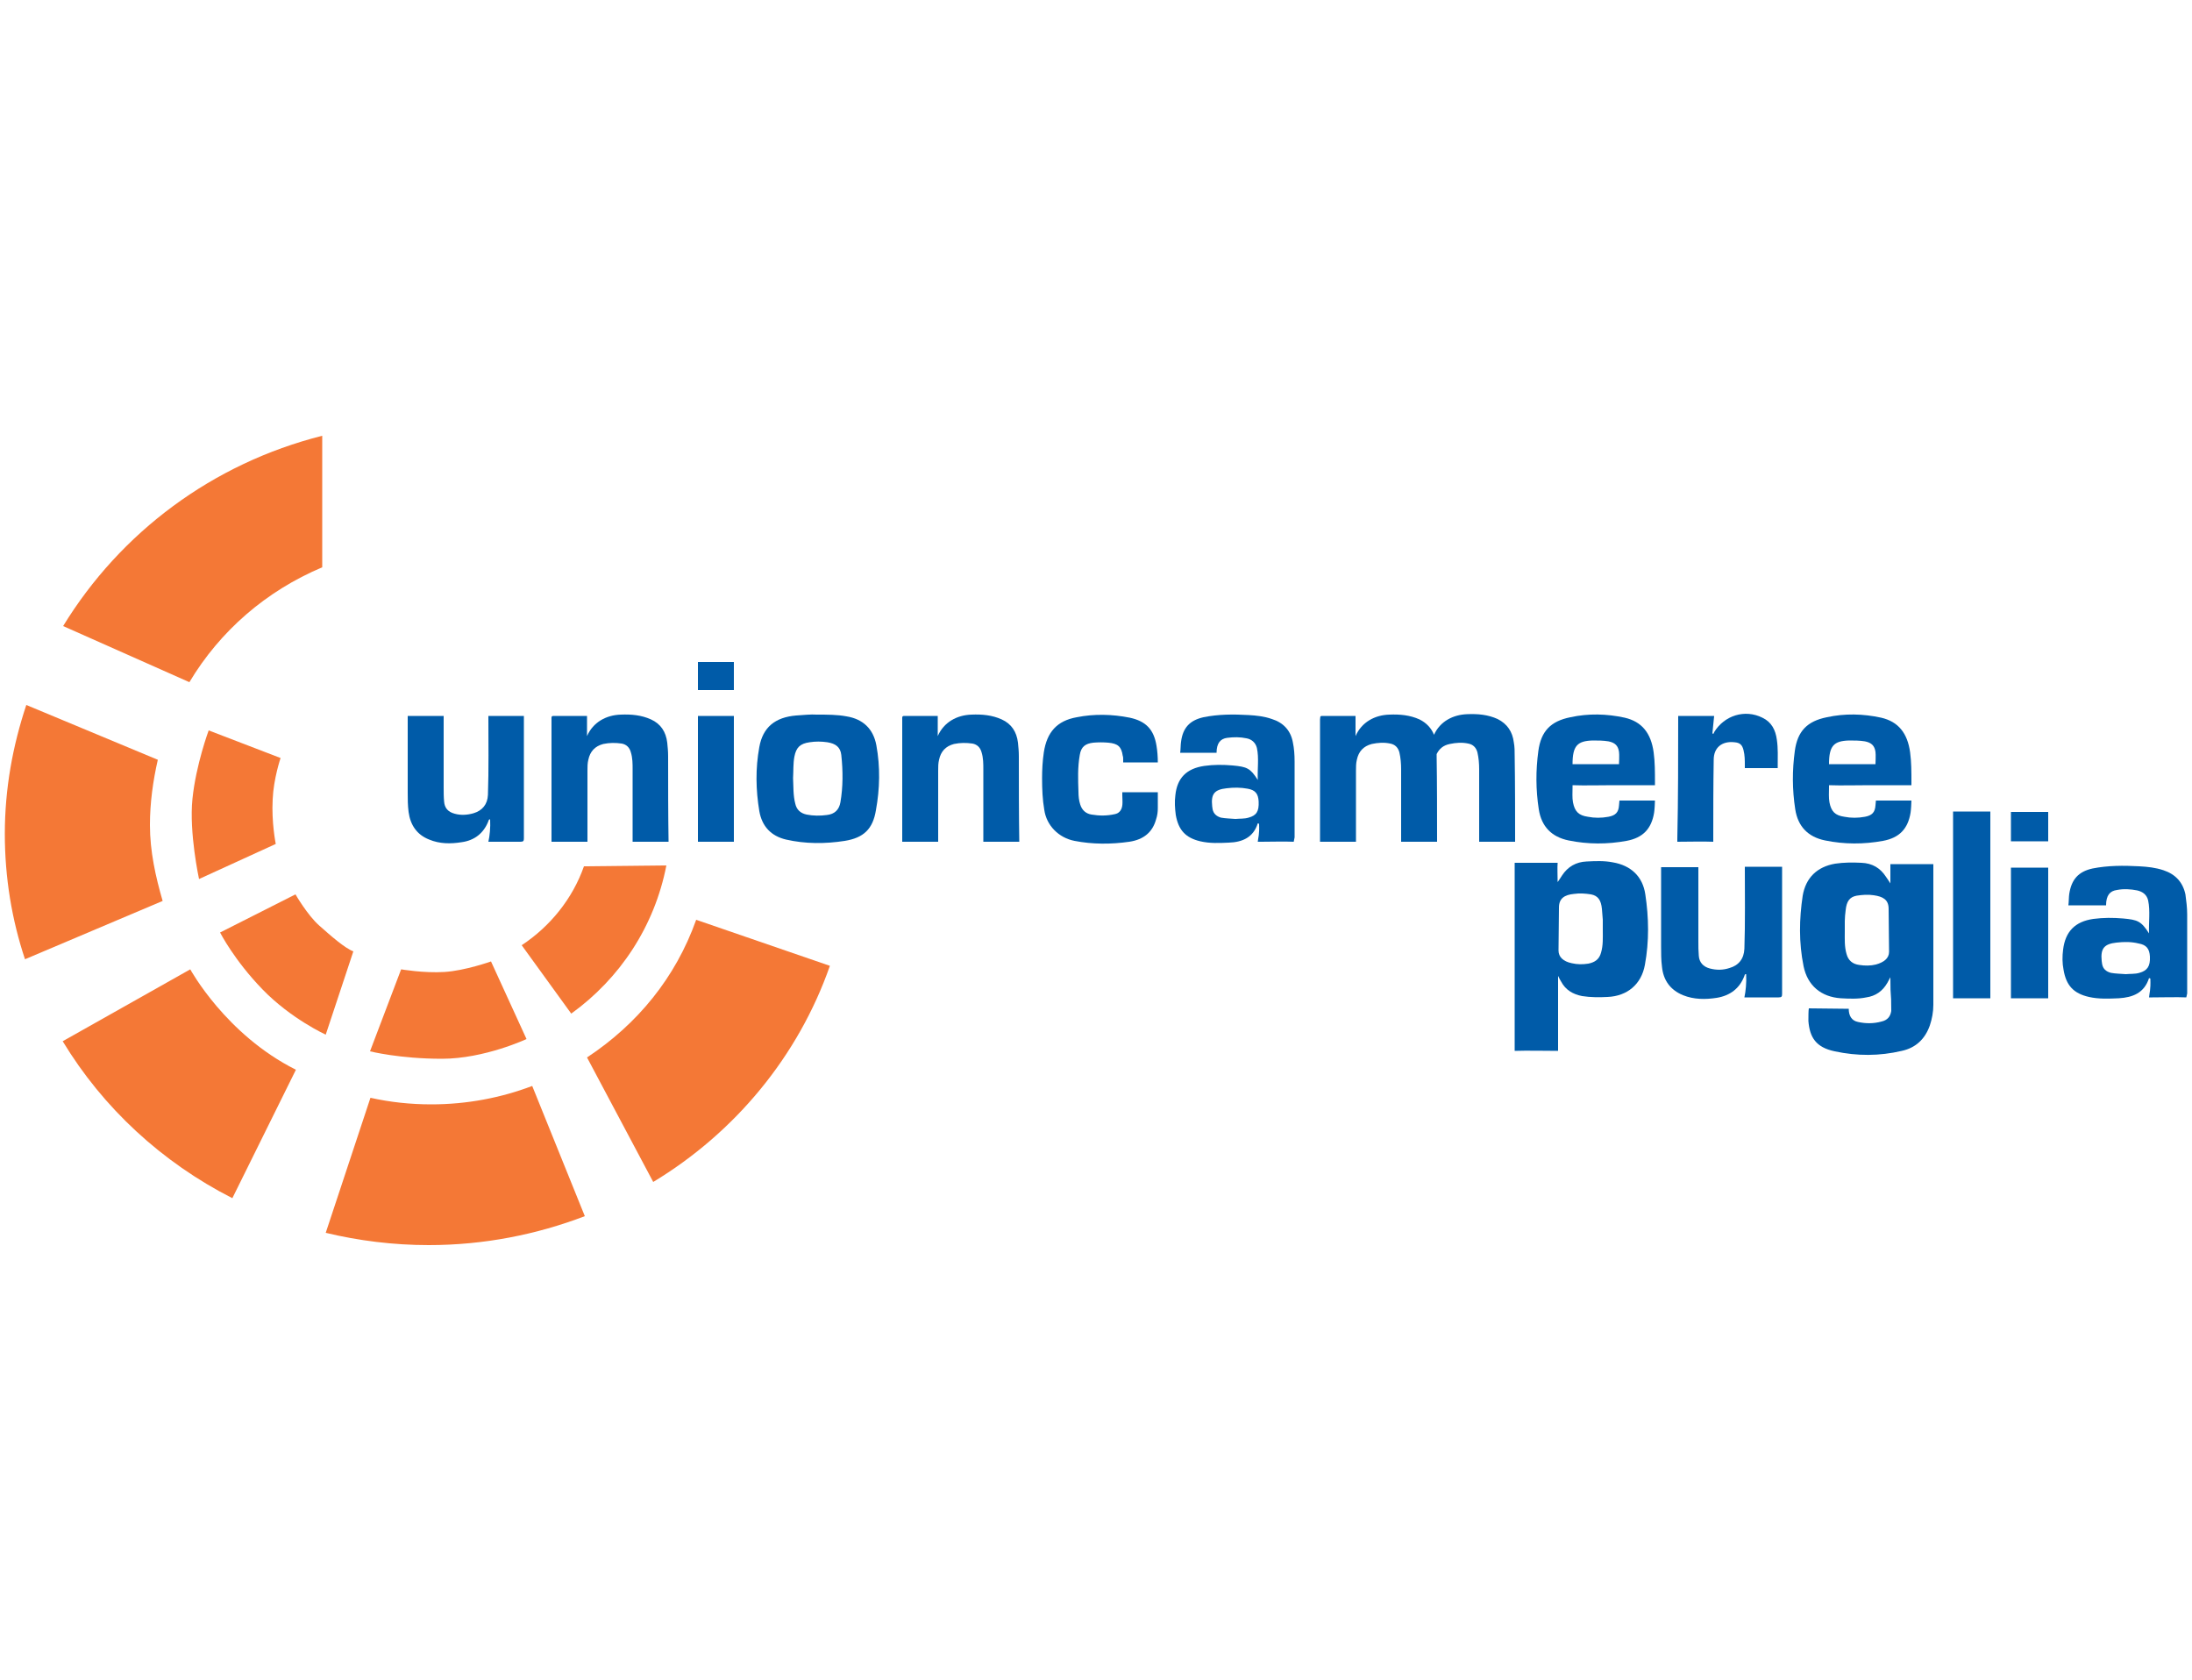
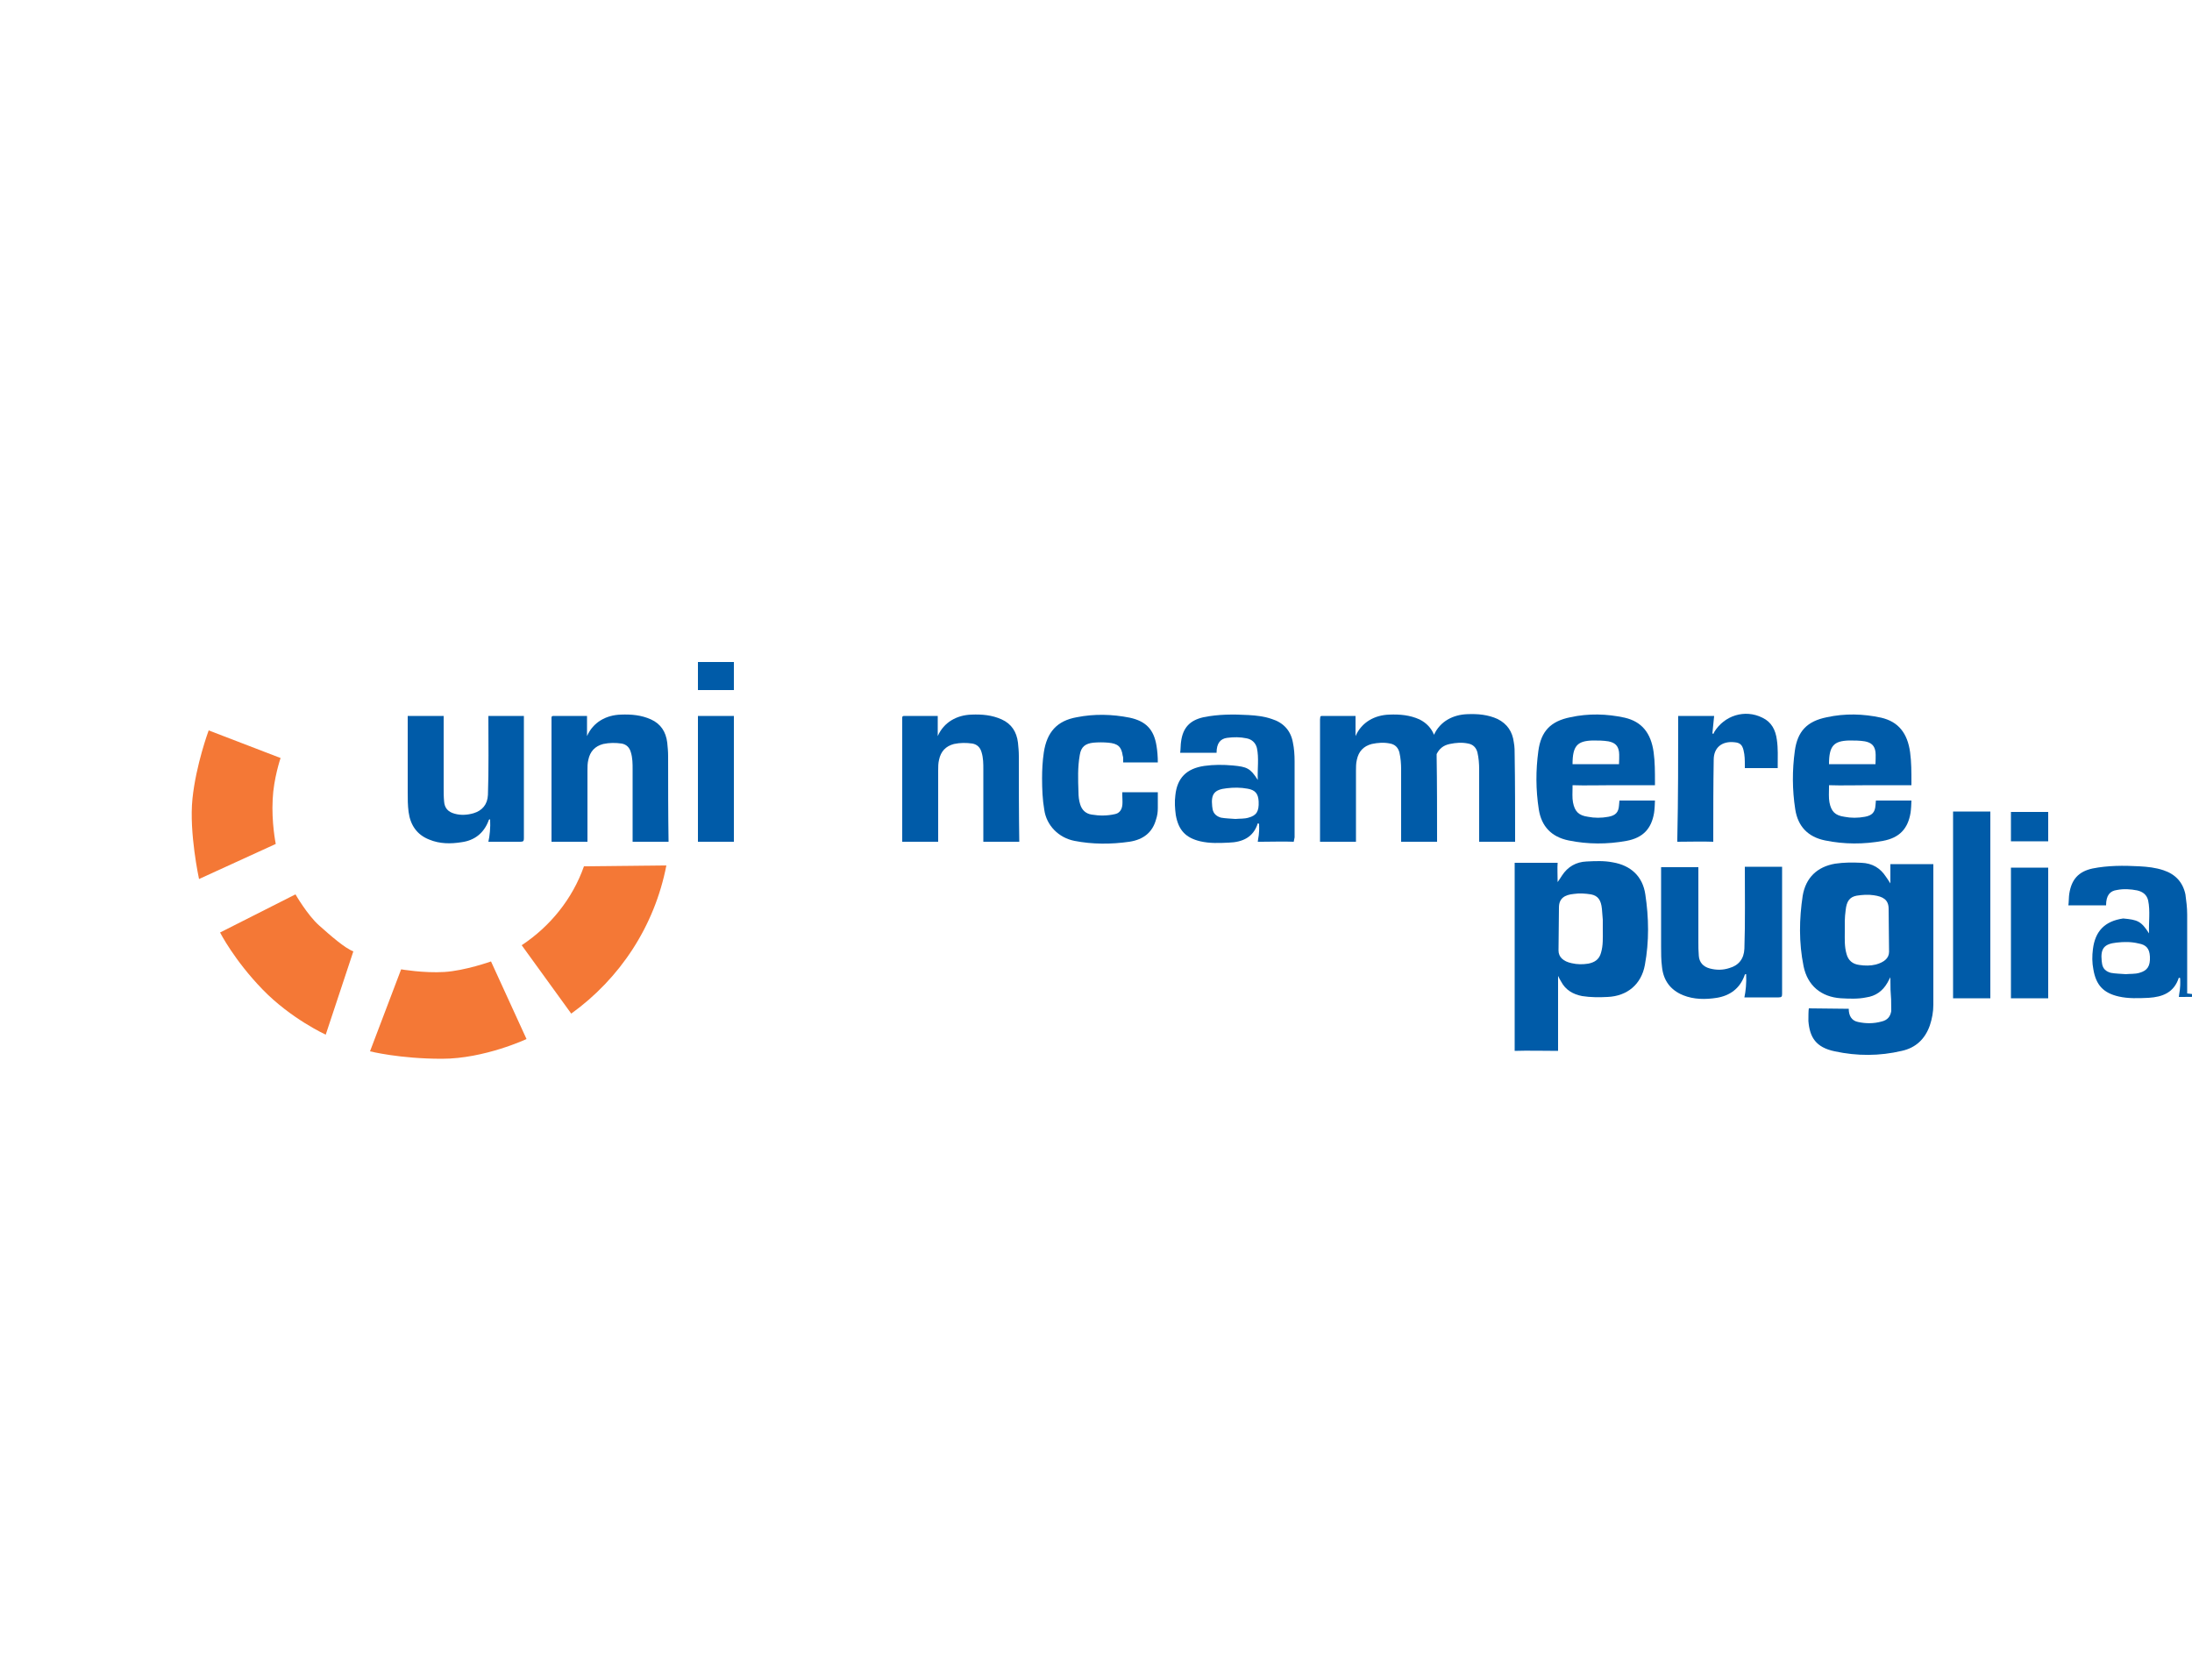
<svg xmlns="http://www.w3.org/2000/svg" version="1.1" id="Livello_1" x="0px" y="0px" viewBox="0 0 500 383.3" style="enable-background:new 0 0 500 383.3;" xml:space="preserve">
  <style type="text/css">
	.st0{fill:#005BA8;}
	.st1{fill:#F47836;}
</style>
  <g>
    <g>
      <g>
        <path class="st0" d="M224.3,192c0-5.2,0-11.3,0-16.5c0-1.3,0-2.6-0.4-3.9c-0.3-1.1-1-1.8-2.1-2c-1.4-0.2-2.8-0.2-4.2,0.1     c-1.9,0.5-3,1.7-3.4,3.6c-0.2,0.8-0.2,1.6-0.2,2.5c0,5.1,0,11.1,0,16.2h-8.2c0-9.1,0-18.9,0-27.9c0-0.5-0.1-0.8,0.5-0.8     c2.6,0,5.1,0,7.6,0c0,1,0,2,0,3l0,1.6c0.1-0.1-0.1,0.1,0,0c1.4-3.2,4.4-4.8,7.7-4.9c2.4-0.1,4.7,0.1,6.9,1.1     c2.2,1,3.4,2.8,3.7,5.3c0.1,1,0.2,2,0.2,3.1c0,6.2,0,13.4,0.1,19.5H224.3z" />
        <path class="st0" d="M345.6,191.9c0-6.2,0-13.4-0.1-19.5c0-1,0-2.1-0.2-3.1c-0.3-2.4-1.5-4.2-3.7-5.3c-2.2-1-4.5-1.2-6.9-1.1     c-3.2,0.1-6.2,1.6-7.6,4.7c-0.6-1.5-1.7-2.7-3.3-3.5c-2.2-1-4.5-1.2-6.9-1.1c-3.3,0.1-6.3,1.7-7.7,4.9l0-1.6c0-1,0-2,0-3     c-2.6,0-5.1,0-7.6,0c-0.6,0-0.4,0.3-0.5,0.8c0,9.1,0,18.9,0,27.9h8.2c0-5.1,0-11.1,0-16.2c0-0.8,0-1.7,0.2-2.5     c0.4-1.9,1.5-3.1,3.4-3.6c1.4-0.3,2.8-0.4,4.2-0.1c1.1,0.2,1.8,0.9,2.1,2c0.3,1.3,0.4,2.6,0.4,3.9c0,5.2,0,11.3,0,16.5h8.2     c0-6.2,0-13.4-0.1-19.5c0-0.2,0-0.3,0-0.5c0.6-1.2,1.5-2,3-2.3c1.4-0.3,2.8-0.4,4.2-0.1c1.1,0.2,1.8,0.9,2.1,2     c0.3,1.3,0.4,2.6,0.4,3.9c0,5.2,0,11.3,0,16.5H345.6z" />
        <path class="st0" d="M144.3,192c0-5.2,0-11.3,0-16.5c0-1.3,0-2.6-0.4-3.9c-0.3-1.1-1-1.8-2.1-2c-1.4-0.2-2.8-0.2-4.2,0.1     c-1.9,0.5-3,1.7-3.4,3.6c-0.2,0.8-0.2,1.6-0.2,2.5c0,5.1,0,11.1,0,16.2h-8.2c0-9.1,0-18.9,0-27.9c0-0.5-0.1-0.8,0.5-0.8     c2.6,0,5.1,0,7.6,0c0,1,0,2,0,3l0,1.6c0.1-0.1-0.1,0.1,0,0c1.4-3.2,4.4-4.8,7.7-4.9c2.4-0.1,4.7,0.1,6.9,1.1     c2.2,1,3.4,2.8,3.7,5.3c0.1,1,0.2,2,0.2,3.1c0,6.2,0,13.4,0.1,19.5H144.3z" />
        <path class="st0" d="M111.4,192c0.3-1.3,0.5-3.2,0.4-5.1c-0.1,0-0.1,0-0.2,0c-0.1,0.1-0.2,0.3-0.2,0.4c-1.1,2.8-3.2,4.4-6.1,4.8     c-2.5,0.4-5,0.4-7.4-0.6c-2.8-1.1-4.3-3.3-4.7-6.3c-0.2-1.5-0.2-3-0.2-4.5c0-5.5,0-11.9,0-17.4h8.2c0,5.2,0,11.2,0,16.4     c0,1,0,2.1,0.1,3.1c0.1,1.5,0.9,2.4,2.4,2.8c1.4,0.4,2.9,0.3,4.3-0.1c2-0.6,3.2-2,3.3-4.2c0.2-5.6,0.1-12.4,0.1-18h8.1     c0,9,0,18.8,0,27.9c0,0.6-0.1,0.8-0.8,0.8c-2.2,0-4.4,0-6.7,0L111.4,192z" />
        <path class="st0" d="M256.2,180.7c2.2,0,5.7,0,7.9,0v3.6c0,0.9-0.1,1.7-0.4,2.6c-0.8,2.9-2.8,4.6-6.1,5.1     c-4.2,0.6-8.4,0.6-12.5-0.2c-3.6-0.7-6.4-3.5-6.9-7.1c-0.4-2.3-0.5-4.7-0.5-7.2c0-1.9,0.1-3.9,0.4-5.9c0.7-4.6,3-7.2,7.5-8     c4-0.8,8.1-0.7,12.1,0.1c3.7,0.8,5.5,2.7,6.1,6.4c0.2,1.2,0.3,2.5,0.3,3.8c-2.4,0-5.5,0-7.9,0v-0.7c0-0.2,0-0.6-0.1-0.8     c-0.3-2.1-1.1-2.8-3.3-3c-1.1-0.1-2.3-0.1-3.4,0c-1.8,0.2-2.8,0.9-3.1,2.8c-0.5,2.8-0.4,5.6-0.3,8.4c0,1,0.1,2,0.4,2.9     c0.4,1.3,1.3,2.1,2.6,2.3c1.8,0.3,3.5,0.3,5.3-0.1c0.4-0.1,0.7-0.2,1-0.5c1-0.9,0.7-2.5,0.7-3.8V180.7z" />
        <path class="st0" d="M382.8,163.3c2.2,0,5.2,0,7.4,0l0.8,0c-0.1,1.1-0.3,2.9-0.4,4c0.1,0,0.1,0,0.2,0.1c0.1-0.1,0.2-0.3,0.2-0.4     c2.3-3.8,7-5.3,11-3.3c2.1,1,3,2.8,3.3,5c0.3,2,0.2,4,0.2,6l0,0.5c-2.2,0-5.4,0-7.5,0l0-0.6c0-1.2,0-2.3-0.3-3.5     c-0.3-1.2-0.8-1.7-2.1-1.8c-2.8-0.3-4.7,1.2-4.7,4c-0.1,5.8-0.1,11.7-0.1,17.5l0,1.2c-2.1-0.1-6.1,0-8.2,0l0-0.7     C382.8,182.2,382.8,172.4,382.8,163.3" />
        <path class="st0" d="M159.2,192c0-9,0-19.7,0-28.7h8.2c0,4.5,0,9.9,0,14.3s0,9.9,0,14.4H159.2z" />
        <path class="st0" d="M295.3,191c0-5.8,0-11.5,0-17.3c0-1.5-0.1-3-0.4-4.4c-0.5-2.7-2.2-4.5-4.8-5.3c-1.7-0.6-3.5-0.8-5.3-0.9     c-3.4-0.2-6.9-0.2-10.3,0.5c-3.1,0.7-4.7,2.4-5.1,5.6c-0.1,0.5-0.1,2-0.2,2.5l8.3,0c0-2.2,0.9-3.2,2.4-3.4c1.5-0.2,3-0.2,4.4,0.1     c1.2,0.2,2.1,1,2.4,2.2c0.5,2.3,0.1,4.7,0.2,7.3c-1.7-2.7-2.5-3-5.7-3.3c-2.2-0.2-4.4-0.2-6.5,0.1c-4.1,0.6-6.2,2.8-6.6,6.7     c-0.2,1.5-0.1,3,0.1,4.5c0.6,3.4,2.2,5.2,5.6,6c2.2,0.5,4.3,0.4,6.5,0.3c3.1-0.1,5.6-1.2,6.6-4.4c0.1,0,0.2,0.1,0.3,0.1     c0.1,2.6-0.2,3-0.3,4.1l0.8,0c2.2,0,5.3-0.1,7.4,0L295.3,191z M284.8,186.5c-1,0.3-2,0.2-3,0.3c-1.1-0.1-2.2-0.1-3.3-0.3     c-1-0.3-1.7-0.9-1.9-1.9c0-0.2-0.1-0.5-0.1-0.7c-0.3-2.8,0.5-3.8,3.3-4.1c1.6-0.2,3.2-0.2,4.8,0.1c1.7,0.3,2.4,1.1,2.5,2.9     C287.2,185.1,286.6,186,284.8,186.5z" />
-         <path class="st0" d="M199.9,170c-0.7-3.8-3.1-6-6.8-6.6c-2.1-0.4-4.3-0.4-6.8-0.4c-1.4-0.1-3,0.1-4.7,0.2     c-4.8,0.4-7.6,2.7-8.4,7.2c-0.9,4.9-0.8,9.8,0,14.6c0.6,3.5,2.7,5.7,6.1,6.5c4.4,1,8.9,1,13.4,0.3c4.3-0.7,6.4-2.7,7.1-7     C200.7,179.9,200.8,174.9,199.9,170z M191.7,183c-0.3,1.7-1.3,2.7-3.1,2.9c-1.5,0.2-3.1,0.2-4.6-0.1c-1.4-0.3-2.3-1.1-2.6-2.5     c-0.5-1.9-0.4-3.9-0.5-5.8c0.1-1.7,0-3.3,0.3-4.9c0.4-2.1,1.3-3,3.5-3.3c1.3-0.2,2.6-0.2,4,0c1.9,0.3,3,1.1,3.2,2.9     C192.3,175.9,192.3,179.5,191.7,183z" />
        <path class="st0" d="M358.7,179.1c2.8,0.1,6.4,0,9.3,0c2.9,0,6.6,0,9.5,0l0-0.7c0-2.3,0-4.6-0.3-6.8c-0.6-4.4-2.7-7-6.6-7.9     c-4.1-0.9-8.3-1-12.4-0.1c-4.5,0.9-6.7,3.2-7.3,7.7c-0.6,4.4-0.6,8.8,0.1,13.3c0.6,3.9,2.9,6.3,6.8,7.1c4.4,0.9,8.8,0.9,13.2,0.1     c3.8-0.7,5.7-2.8,6.3-6.4c0.1-0.6,0.2-2.2,0.2-2.8l-8.1,0l-0.1,1.1c-0.1,1.6-0.8,2.3-2.4,2.6c-1.6,0.3-3.2,0.3-4.7,0     c-2.1-0.3-3-1.2-3.4-3.3c-0.2-1-0.1-2.4-0.1-3.4V179.1z M358.7,174.3c0-4.2,1.1-5.3,4.6-5.4c1.2,0,2.4,0,3.6,0.2     c1.5,0.3,2.2,1,2.4,2.4c0.1,0.5,0,2.8,0,2.8c-0.9,0-4.2,0-5.1,0c-1.6,0-3.2,0-4.8,0L358.7,174.3z" />
      </g>
      <rect x="159.2" y="151" class="st0" width="8.2" height="6.4" />
      <path class="st0" d="M417.2,179.1c2.8,0.1,6.4,0,9.3,0c2.9,0,6.6,0,9.5,0l0-0.7c0-2.3,0-4.6-0.3-6.8c-0.6-4.4-2.7-7-6.6-7.9    c-4.1-0.9-8.3-1-12.4-0.1c-4.5,0.9-6.7,3.2-7.3,7.7c-0.6,4.4-0.6,8.8,0.1,13.3c0.6,3.9,2.9,6.3,6.8,7.1c4.4,0.9,8.8,0.9,13.2,0.1    c3.8-0.7,5.7-2.8,6.3-6.4c0.1-0.6,0.2-2.2,0.2-2.8l-8.1,0l-0.1,1.1c-0.1,1.6-0.8,2.3-2.4,2.6c-1.6,0.3-3.2,0.3-4.7,0    c-2.1-0.3-3-1.2-3.4-3.3c-0.2-1-0.1-2.4-0.1-3.4V179.1z M417.2,174.3c0-4.2,1.1-5.3,4.6-5.4c1.2,0,2.4,0,3.6,0.2    c1.5,0.3,2.2,1,2.4,2.4c0.1,0.5,0,2.8,0,2.8c-0.9,0-4.2,0-5.1,0c-1.6,0-3.2,0-4.8,0L417.2,174.3z" />
    </g>
    <g>
      <path class="st0" d="M397.9,227.5c0.3-1.4,0.5-3.3,0.4-5.3c-0.1,0-0.1,0-0.2,0c-0.1,0.1-0.2,0.3-0.2,0.4c-1.1,2.9-3.3,4.5-6.3,5    c-2.6,0.4-5.2,0.4-7.7-0.6c-2.9-1.2-4.5-3.4-4.8-6.5c-0.2-1.5-0.2-3.1-0.2-4.6c0-5.7,0-12.4,0-18.1h8.5c0,5.4,0,11.7,0,17    c0,1.1,0,2.1,0.1,3.2c0.1,1.5,1,2.5,2.5,2.9c1.5,0.4,3,0.4,4.5-0.1c2.1-0.6,3.3-2.1,3.4-4.4c0.2-5.8,0.1-12.9,0.1-18.7h8.5    c0,9.4,0,19.6,0,29c0,0.6-0.1,0.8-0.8,0.8c-2.3,0-4.6,0-6.9,0L397.9,227.5z" />
      <path class="st0" d="M375.3,204c-0.6-4.1-3.3-6.6-7.4-7.3c-2-0.4-4-0.3-6-0.2c-2.4,0.1-4.3,1.2-5.6,3.2c-0.3,0.5-0.6,0.9-1,1.5    c0-1.4-0.1-3.3,0-4.4c-2.2,0-5.1,0-7.4,0l-2.4,0c0,0.5,0,1.7,0,2.4c0,13.1,0,27.4,0,40.5c2.6-0.1,7.3,0,9.9,0c0-5.3,0-11.5,0-17.1    c0.3,0.6,0.5,1,0.7,1.3c1,1.9,2.7,2.9,4.8,3.3c1.9,0.3,3.9,0.3,5.8,0.2c4.5-0.2,7.7-2.9,8.5-7.3    C376.2,214.7,376.1,209.3,375.3,204z M365.2,217.3c-0.4,1.5-1.4,2.2-2.9,2.5c-1.3,0.2-2.5,0.2-3.8-0.1c-1.9-0.4-3-1.4-3-2.9    c0-3.1,0.1-6.6,0.1-9.8c0-2.1,1.3-2.9,3.4-3.1c1.3-0.2,2.6-0.1,3.9,0.1c1.6,0.3,2.3,1.3,2.5,3.3c0.1,0.8,0.1,1.7,0.2,2.5    c0,0.8,0,1.6,0,2.4C365.6,213.9,365.7,215.6,365.2,217.3z" />
      <path class="st0" d="M441,199.5c0-0.8,0-1.9,0-2.4l-2.4,0c-2.2,0-5.1,0-7.4,0c0,1.2,0,3,0,4.4c-0.4-0.6-0.7-1.1-1-1.5    c-1.3-2-3.1-3.1-5.6-3.2c-2-0.1-4-0.1-6,0.2c-4.1,0.7-6.7,3.2-7.4,7.3c-0.8,5.3-0.9,10.7,0.2,16.1c0.9,4.4,4,7,8.5,7.3    c1.9,0.1,3.9,0.2,5.8-0.2c2.1-0.3,3.7-1.4,4.8-3.3c0.2-0.4,0.4-0.7,0.7-1.3c0,5.6,0.2,2.4,0.2,7.7c-0.2,1.3-0.9,2.1-2.2,2.4    c-1.8,0.5-3.6,0.5-5.4,0.1c-1.5-0.3-2.1-1.5-2.1-3l-9.1-0.1c-0.1,0.5-0.1,1.9-0.1,2.9c0.3,3.7,1.7,6,6,6.9    c5.1,1.1,10.2,1.1,15.3-0.1c3.2-0.7,5.3-2.7,6.4-5.8c0.5-1.5,0.8-3.1,0.8-4.7C441,216.2,441,212.6,441,199.5z M427.9,220    c-1.2,0.3-2.5,0.3-3.8,0.1c-1.5-0.2-2.5-1-2.9-2.5c-0.5-1.7-0.4-3.4-0.4-5.1c0-0.8,0-1.6,0-2.4c0-0.8,0.1-1.7,0.2-2.5    c0.2-2,0.9-3,2.5-3.3c1.3-0.2,2.6-0.3,3.9-0.1c2.1,0.3,3.4,1,3.4,3.1c0,3.3,0.1,6.7,0.1,9.8C430.9,218.6,429.7,219.5,427.9,220z" />
-       <path class="st0" d="M498.9,226.6c0-6,0-12,0-18c0-1.6-0.2-3.1-0.4-4.6c-0.6-2.8-2.3-4.6-5-5.5c-1.8-0.6-3.6-0.8-5.5-0.9    c-3.6-0.2-7.2-0.2-10.7,0.5c-3.2,0.7-4.8,2.5-5.3,5.8c-0.1,0.5-0.1,2.1-0.2,2.6l8.6,0c0-2.3,0.9-3.3,2.5-3.5    c1.5-0.3,3.1-0.2,4.6,0.1c1.3,0.3,2.2,1,2.5,2.3c0.5,2.4,0.1,4.9,0.2,7.5c-1.8-2.8-2.6-3.1-5.9-3.4c-2.3-0.2-4.5-0.2-6.8,0.1    c-4.2,0.6-6.4,2.9-6.9,7c-0.2,1.5-0.2,3.1,0.1,4.6c0.6,3.6,2.3,5.4,5.8,6.2c2.2,0.5,4.5,0.4,6.8,0.3c3.2-0.2,5.8-1.2,6.9-4.6    c0.1,0,0.2,0.1,0.3,0.1c0.1,2.7-0.2,3.1-0.3,4.3l0.8,0c2.2,0,5.5-0.1,7.7,0L498.9,226.6z M488,221.9c-1,0.3-2.1,0.2-3.1,0.3    c-1.2-0.1-2.3-0.1-3.4-0.3c-1.1-0.3-1.8-0.9-2-2c0-0.2-0.1-0.5-0.1-0.7c-0.3-2.9,0.6-3.9,3.4-4.2c1.7-0.2,3.4-0.2,5,0.2    c1.8,0.3,2.5,1.2,2.6,3C490.5,220.4,489.8,221.4,488,221.9z" />
+       <path class="st0" d="M498.9,226.6c0-6,0-12,0-18c0-1.6-0.2-3.1-0.4-4.6c-0.6-2.8-2.3-4.6-5-5.5c-1.8-0.6-3.6-0.8-5.5-0.9    c-3.6-0.2-7.2-0.2-10.7,0.5c-3.2,0.7-4.8,2.5-5.3,5.8c-0.1,0.5-0.1,2.1-0.2,2.6l8.6,0c0-2.3,0.9-3.3,2.5-3.5    c1.5-0.3,3.1-0.2,4.6,0.1c1.3,0.3,2.2,1,2.5,2.3c0.5,2.4,0.1,4.9,0.2,7.5c-1.8-2.8-2.6-3.1-5.9-3.4c-4.2,0.6-6.4,2.9-6.9,7c-0.2,1.5-0.2,3.1,0.1,4.6c0.6,3.6,2.3,5.4,5.8,6.2c2.2,0.5,4.5,0.4,6.8,0.3c3.2-0.2,5.8-1.2,6.9-4.6    c0.1,0,0.2,0.1,0.3,0.1c0.1,2.7-0.2,3.1-0.3,4.3l0.8,0c2.2,0,5.5-0.1,7.7,0L498.9,226.6z M488,221.9c-1,0.3-2.1,0.2-3.1,0.3    c-1.2-0.1-2.3-0.1-3.4-0.3c-1.1-0.3-1.8-0.9-2-2c0-0.2-0.1-0.5-0.1-0.7c-0.3-2.9,0.6-3.9,3.4-4.2c1.7-0.2,3.4-0.2,5,0.2    c1.8,0.3,2.5,1.2,2.6,3C490.5,220.4,489.8,221.4,488,221.9z" />
      <g>
        <path class="st0" d="M458.7,227.7c0-9.4,0-20.4,0-29.8h8.5c0,4.6,0,10.2,0,14.9c0,4.6,0,10.3,0,14.9H458.7z" />
        <rect x="458.7" y="185.2" class="st0" width="8.5" height="6.7" />
      </g>
      <path class="st0" d="M445.5,227.7c0-13.4,0-29.2,0-42.6h8.5c0,6.6,0,14.6,0,21.3c0,6.6,0,14.7,0,21.3H445.5z" />
    </g>
    <g>
      <g>
-         <path class="st1" d="M43.2,155.6c7-11.7,17.5-20.8,30.3-26.2v-30c-25,6.3-46,22-59.1,43.4L43.2,155.6z M37.1,205.5     c-1.6-5.5-2.9-11.3-2.9-17.3c0-5.1,0.7-10.1,1.8-14.9L6,160.8c-3.1,9.3-4.9,19.1-4.9,29.4c0,10,1.6,19.6,4.6,28.6L37.1,205.5     L5.7,218.7 M158.8,209.8l30.5,10.6 M158.8,209.8c-4.7,13.2-13.4,23.8-24.9,31.4l0,0l15.1,28.4c18.7-11.3,33.1-28.7,40.3-49.3     L158.8,209.8 M121.4,247.6l12,29.7 M43.4,221.1l-29.1,16.4c9.2,15.2,22.6,27.6,38.7,35.8L67.5,244     C51.5,236,43.4,221.1,43.4,221.1z M121.4,247.7c-7.1,2.7-14.9,4.2-23,4.2c-4.8,0-9.4-0.5-13.9-1.5l-10.2,30.8     c7.5,1.8,15.4,2.8,23.5,2.8c12.6,0,24.6-2.4,35.6-6.6L121.4,247.7" />
-       </g>
+         </g>
      <g>
        <path class="st1" d="M130.3,231.2l-11.3-15.5L130.3,231.2c11.1-8,19-19.9,21.7-33.8l-18.8,0.2c-2.6,7.4-7.7,13.7-14.2,18" />
      </g>
      <path class="st1" d="M84.4,239.8l7.1-18.7c0,0,5.2,0.9,9.9,0.6s10.6-2.4,10.6-2.4l8.1,17.7c0,0-9.6,4.5-19.3,4.5    S84.4,239.8,84.4,239.8z" />
      <path class="st1" d="M50.2,212.7l17.2-8.7c0,0,2.7,4.7,5.4,7.1c2.7,2.4,5.9,5.2,7.8,5.9L74.3,236c0,0-7.9-3.6-14.4-10.3    S50.2,212.7,50.2,212.7z" />
      <path class="st1" d="M45.4,200.5c0,0-2.3-10.6-1.5-18.3c0.8-7.8,3.7-15.6,3.7-15.6l16.4,6.3c0,0-1.6,4.7-1.8,9.4    c-0.3,5.3,0.7,10.2,0.7,10.2L45.4,200.5z" />
    </g>
  </g>
</svg>